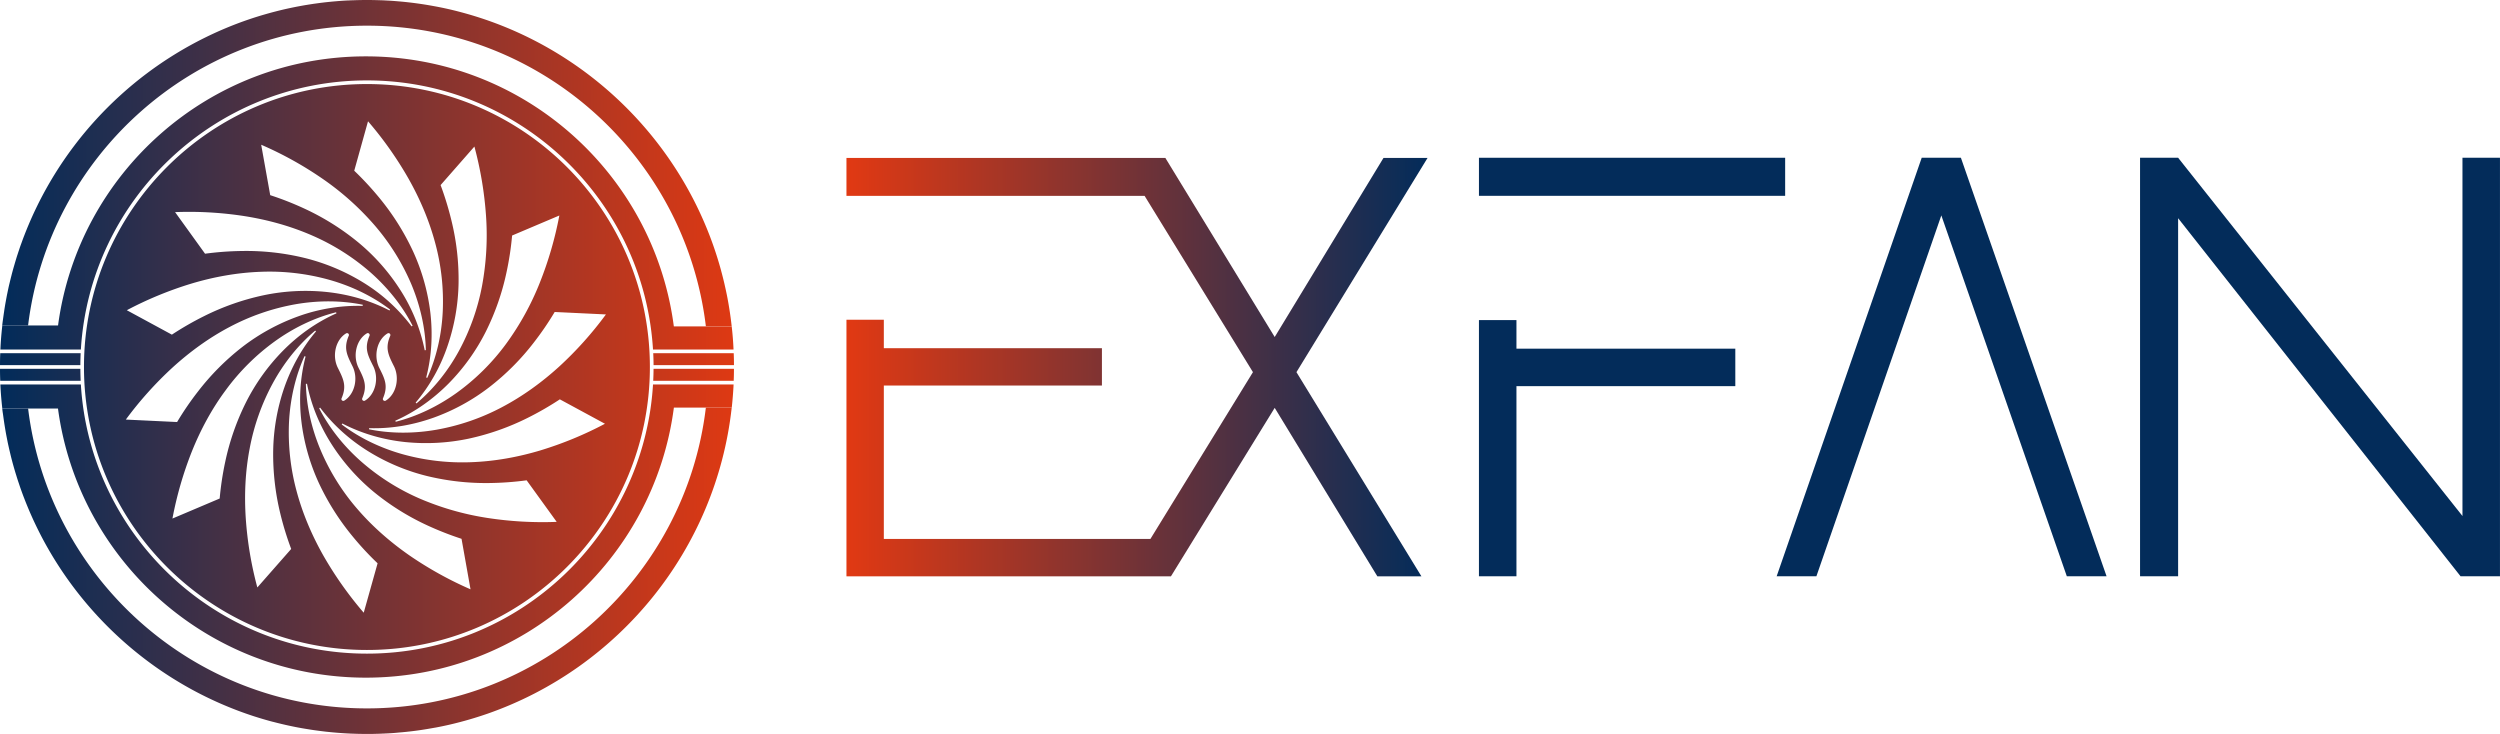
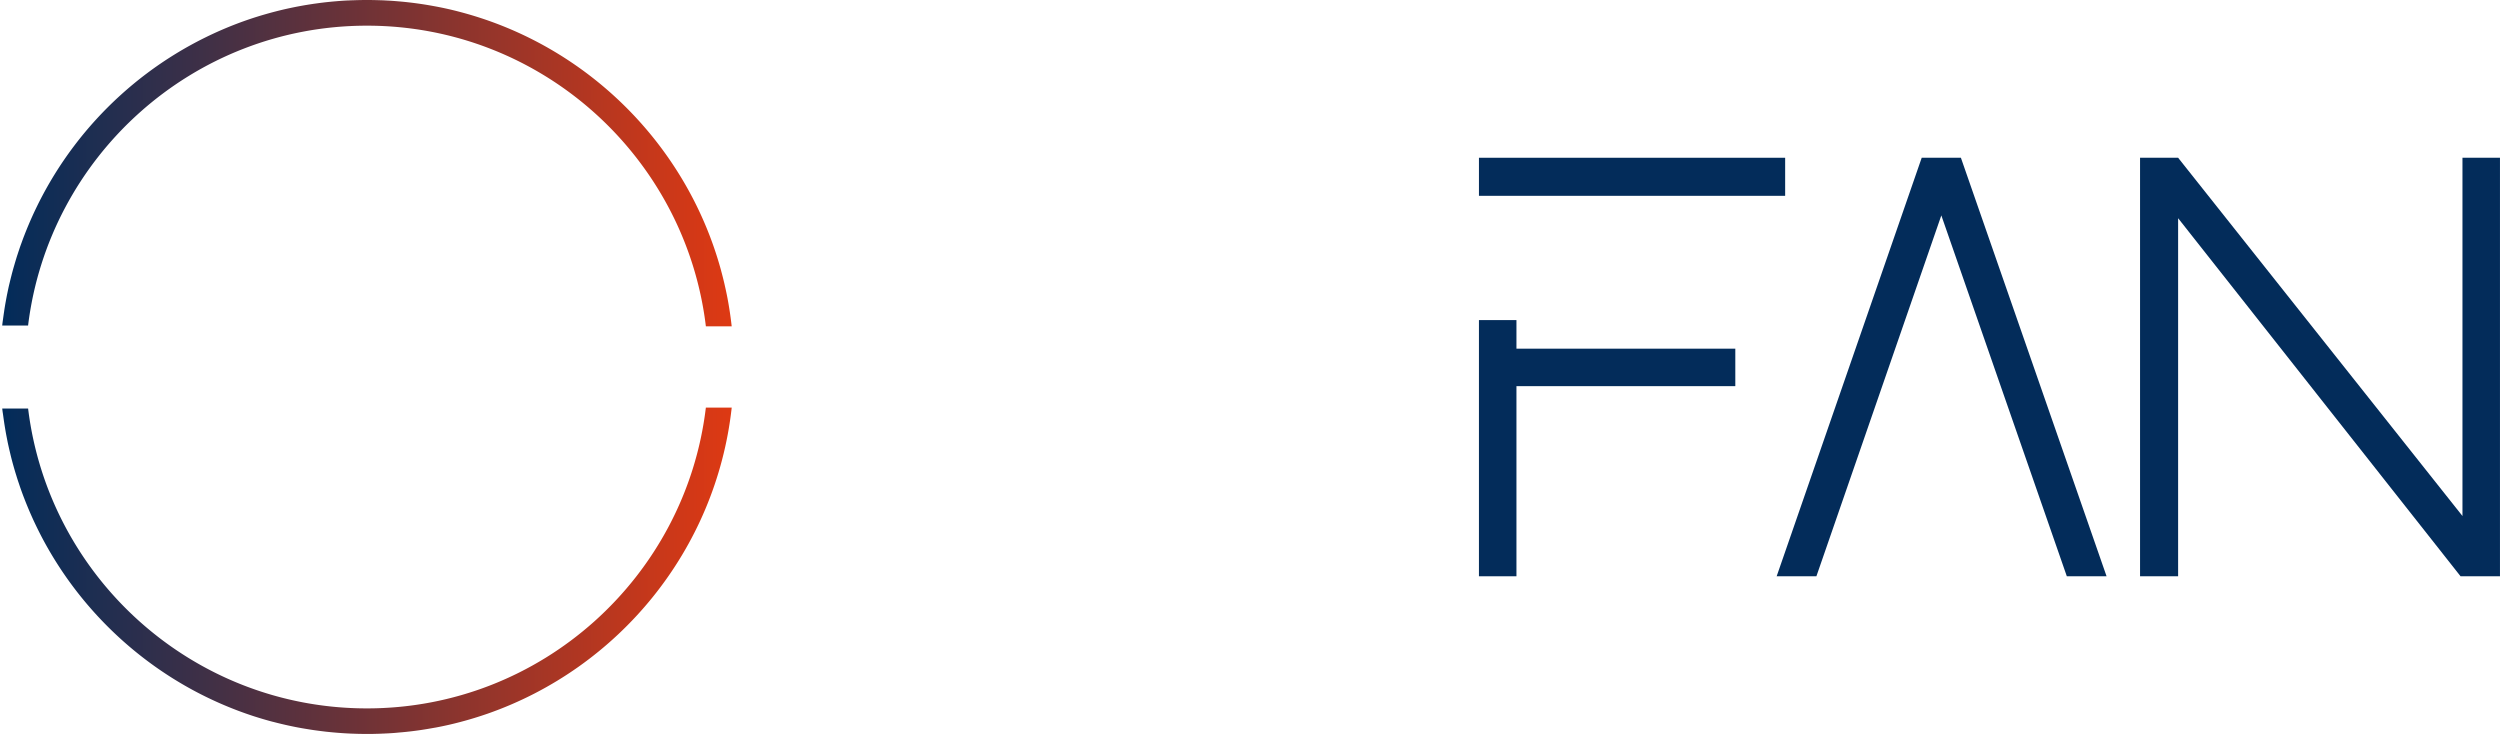
<svg xmlns="http://www.w3.org/2000/svg" xmlns:xlink="http://www.w3.org/1999/xlink" id="Layer_1" data-name="Layer 1" viewBox="0 0 3420.13 1004.24">
  <defs>
    <style>.cls-1{fill:url(#linear-gradient);}.cls-2{fill:url(#linear-gradient-2);}.cls-3{fill:#032c5a;}.cls-4{fill:url(#linear-gradient-3);}</style>
    <linearGradient id="linear-gradient" x1="10356.74" y1="26042.92" x2="11354.71" y2="26042.92" gradientTransform="translate(11357.77 26545.04) rotate(180)" gradientUnits="userSpaceOnUse">
      <stop offset="0" stop-color="#de3913" />
      <stop offset="1" stop-color="#022c5a" />
    </linearGradient>
    <linearGradient id="linear-gradient-2" x1="10353.68" y1="26042.94" x2="11357.77" y2="26042.94" xlink:href="#linear-gradient" />
    <linearGradient id="linear-gradient-3" x1="1157.99" y1="502.26" x2="1952.94" y2="502.26" gradientUnits="userSpaceOnUse">
      <stop offset="0" stop-color="#e13913" />
      <stop offset="1" stop-color="#032c5a" />
    </linearGradient>
  </defs>
  <title>exFAN - logo</title>
  <path class="cls-1" d="M38.43,445.32v-.05C66.63,214.48,263.75,35.12,502,35.12c238.71,0,436,180,463.68,411.36v0H1001v0Q998.84,427,995.26,408c-1.21-6.33-2.56-12.6-4-18.82.05-.05,0-.05,0-.1q-2.17-9.33-4.66-18.51s0-.1,0-.1C939.72,198.13,803.15,62.36,630.36,16.61c-11.19-3-22.48-5.57-34-7.73-3.86-.7-7.68-1.4-11.54-2.06q-11.28-1.87-22.78-3.26c-5.57-.65-11.13-1.25-16.75-1.7-2-.15-4-.35-6-.51q-4.9-.37-9.79-.6c-.65-.05-1.35-.1-2-.1C525.3.5,523,.4,520.68.35S516.27.2,514,.15c-4-.1-8-.15-12-.15s-8.08.05-12.09.15c-2.06.05-4.07.1-6.12.2-2.51.05-5,.15-7.48.3-.35,0-.7,0-1.05,0-3.62.2-7.18.4-10.79.7-1.71.11-3.41.26-5.12.41-2.41.2-4.81.4-7.17.65-3.56.35-7.08.7-10.59,1.15-3,.35-5.92.75-8.88,1.16l-3.36.45c-3.26.5-6.52,1-9.78,1.55a3,3,0,0,0-.71.1c-3.71.61-7.47,1.31-11.18,2s-7.63,1.51-11.39,2.31-7.58,1.65-11.34,2.56-7.43,1.85-11.14,2.81c-.1,0-.15,0-.2.05-3.66,1-7.33,2-11,3.06-12.79,3.66-25.39,7.87-37.78,12.54A504.82,504.82,0,0,0,51.58,280.26c-1.66,3.41-3.31,6.82-4.92,10.23q-7.15,15.43-13.35,31.41c-1.4,3.56-2.71,7.13-4,10.74-1.15,3.06-2.21,6.12-3.21,9.23-.7,2-1.36,4-2,6-.75,2.16-1.4,4.32-2.05,6.47C21,357.77,20,361.19,19,364.65c-1.15,3.91-2.2,7.87-3.26,11.89v.1c-1.05,4-2,8-3,12.09s-1.8,8.08-2.66,12.19-1.6,8.18-2.35,12.29-1.36,8-2,12.1a3.86,3.86,0,0,1-.1.75c-.6,4-1.15,8-1.71,12.09-.35,2.36-.65,4.77-.9,7.12v.05ZM4,566c.56,4.06,1.11,8.12,1.71,12.14a3.38,3.38,0,0,1,.1.7c.65,4.06,1.3,8.08,2,12.09s1.55,8.23,2.35,12.34,1.76,8.13,2.66,12.2c.66,2.81,1.36,5.62,2,8.38,1.36,5.51,2.86,11,4.42,16.5.8,2.71,1.6,5.47,2.45,8.18a13,13,0,0,0,.41,1.3c1.1,3.67,2.25,7.33,3.51,10.94.9,2.71,1.8,5.42,2.76,8.13.4,1.15.8,2.26,1.2,3.36,1.21,3.36,2.46,6.72,3.76,10,1.36,3.56,2.76,7.07,4.22,10.58s2.91,7,4.46,10.49,3.06,6.92,4.67,10.33,3.26,6.88,4.92,10.24c2,4,4,8,6.12,12,60.66,114.74,164.46,203.34,289.69,244,8.63,2.76,17.41,5.37,26.24,7.68.05,0,.1,0,.2,0,3.71,1,7.42,1.91,11.19,2.81s7.52,1.76,11.29,2.56,7.57,1.6,11.39,2.31,7.67,1.4,11.53,2c3.37.56,6.78,1.11,10.19,1.61l3.31.45c3,.4,5.92.8,8.88,1.15,3.51.46,7,.81,10.59,1.16,2.36.25,4.76.45,7.17.65,1.71.15,3.41.3,5.12.4,3.61.3,7.17.5,10.79.7.35,0,.7.05,1.05.05,2.51.15,5,.26,7.48.31,2.05.1,4.06.15,6.12.2,4,.1,8,.15,12.09.15s8,0,12-.15c2.26-.05,4.46-.1,6.67-.2s4.62-.16,6.88-.31c.65,0,1.35-.05,2-.1q4.89-.22,9.79-.6c2-.15,4-.35,6-.55s4.16-.3,6.22-.55c2.56-.2,5.12-.5,7.67-.8,1-.05,1.91-.2,2.86-.31q11.52-1.35,22.78-3.26c3.86-.65,7.68-1.35,11.54-2,11.49-2.16,22.78-4.72,34-7.73,12.34-3.26,24.53-7,36.47-11.14h0c179.32-62.56,312.62-224,334.1-418.78H965.65C938.11,789.15,740.68,969.12,502,969.12c-238.27,0-435.49-179.37-463.54-410.21H3.06C3.31,561.27,3.61,563.68,4,566Z" />
-   <path class="cls-2" d="M502,889.19c213.43,0,387.07-173.64,387.07-387.12S715.45,115,502,115,114.89,288.64,114.89,502.07,288.59,889.19,502,889.19ZM172.14,574a498.79,498.79,0,0,1,63.77-71.09c23.83-21.72,50-40.74,78.37-55.69a306.69,306.69,0,0,1,89.55-30.91c30.91-5.41,62.52-5.51,92.47.61l-.15,1.55a241.13,241.13,0,0,0-88,14.25,282,282,0,0,0-76.52,41.84,340,340,0,0,0-60.75,61,409.73,409.73,0,0,0-28.6,41.8Zm338.46-73.1c8.23,16.56,3,38.59-11.29,47.17a2.65,2.65,0,0,1-3.06-.31,2.45,2.45,0,0,1-.65-2.91c7.22-17,2.6-26.24-5.07-41.64-8.33-16.55-3-38.58,11.29-47.11a2.42,2.42,0,0,1,3,.25,2.56,2.56,0,0,1,.7,3C498.2,476.23,502.87,485.51,510.6,500.91Zm-48.42,2.31c-8.28-16.55-3-38.58,11.29-47.11a2.5,2.5,0,0,1,3,.25,2.54,2.54,0,0,1,.65,3c-7.27,16.91-2.56,26.19,5.07,41.59,8.33,16.56,3,38.59-11.24,47.17a2.56,2.56,0,0,1-3-.31,2.4,2.4,0,0,1-.65-2.91C474.57,527.91,469.86,518.62,462.18,503.22ZM300.53,682l-64.62,27.4a501,501,0,0,1,26.54-91.72c12-29.9,27.39-58.45,46.51-84.13a303.68,303.68,0,0,1,67.23-66.73c25.48-18.32,53.93-32.11,83.63-39.64l.46,1.51c-27.75,12.29-52.38,30.1-73.11,51.07a280.9,280.9,0,0,0-50.77,70.89,338.58,338.58,0,0,0-28.3,81.28A411.3,411.3,0,0,0,300.53,682Zm51.52,121.67a492.07,492.07,0,0,1-15.8-94.12c-2.16-32.16-.75-64.57,5.32-96a304.73,304.73,0,0,1,31.66-89.31c15-27.54,34.62-52.33,58-71.94l1.1,1.1c-19.62,23.13-34.07,49.82-43.7,77.72A279.8,279.8,0,0,0,373.73,617a342.42,342.42,0,0,0,9.73,85.54A419.1,419.1,0,0,0,398.36,751ZM497.6,838.22a501,501,0,0,1-55.14-78c-15.85-28-28.59-57.85-36.82-88.75a306.9,306.9,0,0,1-10.24-94.22c1.66-31.31,8.58-62.17,21.18-90l1.5.5c-7.73,29.4-9.18,59.7-5.72,89a282,282,0,0,0,23.78,83.89,340.15,340.15,0,0,0,46,72.85,408.19,408.19,0,0,0,34.42,37.13Zm62.62-78.32c-26.39-18.36-50.88-39.74-71.7-64a303.18,303.18,0,0,1-50-80.42c-12.19-29-19.32-59.71-20.07-90.31L420,525c5.82,29.8,17.71,57.74,33.56,82.63A281.19,281.19,0,0,0,511.3,672.9a340.5,340.5,0,0,0,73,45.71,432.15,432.15,0,0,0,47.11,18.51l12.29,69.09A502.12,502.12,0,0,1,560.22,759.9Zm106-51.43a380.77,380.77,0,0,1-92.37-26.54,306,306,0,0,1-80-50.77c-23.53-20.77-43.3-45.46-57.2-72.65l1.31-.85c18.21,24.33,41,44.35,66.12,59.9a279.93,279.93,0,0,0,80.33,33.72,340.66,340.66,0,0,0,85.59,9.53,422.54,422.54,0,0,0,50.48-3.71l41.09,56.84A495.91,495.91,0,0,1,666.18,708.47Zm73.15-92.31c-30.86,9.23-62.76,15-94.77,16.15a305,305,0,0,1-94.13-11c-30.1-8.53-58.65-22.13-83-40.64l.85-1.31c26.89,14,56.14,22.18,85.5,25.34a282.24,282.24,0,0,0,87-4.52A341.29,341.29,0,0,0,722,571.61a424.88,424.88,0,0,0,43.9-25.29l61.71,33.41A497.9,497.9,0,0,1,739.33,616.16Zm89.56-186a493.41,493.41,0,0,1-63.67,71.1c-23.83,21.72-50.12,40.79-78.37,55.69a304.63,304.63,0,0,1-89.61,30.9c-30.85,5.42-62.46,5.52-92.46-.55l.2-1.56c30.3,1,60.2-4.41,88-14.29a280.44,280.44,0,0,0,76.46-41.85,336.14,336.14,0,0,0,60.81-61,412.64,412.64,0,0,0,28.55-41.79Zm-290,70.79c8.28,16.56,3,38.59-11.28,47.17a2.57,2.57,0,0,1-3-.31,2.63,2.63,0,0,1-.71-2.91c7.28-17,2.66-26.24-5.06-41.64-8.23-16.55-3-38.58,11.28-47.11a2.58,2.58,0,0,1,3.06.25,2.69,2.69,0,0,1,.66,3C526.6,476.23,531.17,485.51,538.89,500.91ZM700.6,322.2l64.62-27.39a498.39,498.39,0,0,1-26.64,91.71,377.77,377.77,0,0,1-46.41,84.14,305.42,305.42,0,0,1-67.33,66.73C599.35,555.65,571,569.45,541.35,577l-.55-1.45c27.8-12.34,52.33-30.1,73.1-51.08a281.36,281.36,0,0,0,50.77-70.89A339.12,339.12,0,0,0,693,372.22,412,412,0,0,0,700.6,322.2ZM649,200.49a495.83,495.83,0,0,1,15.86,94.17,379.76,379.76,0,0,1-5.32,96,305.18,305.18,0,0,1-31.66,89.3c-15,27.55-34.72,52.28-58.15,71.95l-1.1-1.1A239.49,239.49,0,0,0,612.35,473a280.28,280.28,0,0,0,15-85.9,337.78,337.78,0,0,0-9.79-85.54,426.24,426.24,0,0,0-14.8-48.36ZM503.47,165.92a497.35,497.35,0,0,1,55.14,78c15.86,28,28.6,57.85,36.83,88.76a305.15,305.15,0,0,1,10.23,94.22c-1.6,31.36-8.53,62.16-21.17,90.06l-1.45-.55c7.67-29.4,9.08-59.71,5.66-89a281.94,281.94,0,0,0-23.78-83.88,341.29,341.29,0,0,0-45.9-72.8,423.59,423.59,0,0,0-34.42-37.18Zm-62.66,78.32a377.37,377.37,0,0,1,71.69,64,308.14,308.14,0,0,1,50.18,80.48c12.09,28.9,19.21,59.7,19.91,90.26l-1.55.2a239.81,239.81,0,0,0-33.47-82.63,279.59,279.59,0,0,0-57.84-65.28,340.68,340.68,0,0,0-72.9-45.7A418.44,418.44,0,0,0,369.67,267l-12.35-69A491.85,491.85,0,0,1,440.81,244.24Zm-106,51.47c31.86,5.07,63.06,13.7,92.41,26.54a306.23,306.23,0,0,1,80,50.73c23.48,20.82,43.24,45.45,57.24,72.7l-1.4.8a240.19,240.19,0,0,0-66-59.91,281.82,281.82,0,0,0-80.47-33.71,336.85,336.85,0,0,0-85.55-9.48,415.39,415.39,0,0,0-50.52,3.71l-41-56.9A496.23,496.23,0,0,1,334.85,295.71ZM261.75,388c30.8-9.23,62.76-15,94.72-16.16a303.46,303.46,0,0,1,94.12,11c30.26,8.53,58.75,22.18,83.09,40.64l-.81,1.3c-26.94-14-56.24-22.12-85.54-25.28a279.58,279.58,0,0,0-87.1,4.51A340.82,340.82,0,0,0,279,432.58a423.73,423.73,0,0,0-43.85,25.24L173.49,424.4A498.82,498.82,0,0,1,261.75,388ZM502,889.19c213.43,0,387.07-173.64,387.07-387.12S715.45,115,502,115,114.89,288.64,114.89,502.07,288.59,889.19,502,889.19ZM172.14,574a498.79,498.79,0,0,1,63.77-71.09c23.83-21.72,50-40.74,78.37-55.69a306.69,306.69,0,0,1,89.55-30.91c30.91-5.41,62.52-5.51,92.47.61l-.15,1.55a241.13,241.13,0,0,0-88,14.25,282,282,0,0,0-76.52,41.84,340,340,0,0,0-60.75,61,409.73,409.73,0,0,0-28.6,41.8Zm338.46-73.1c8.23,16.56,3,38.59-11.29,47.17a2.65,2.65,0,0,1-3.06-.31,2.45,2.45,0,0,1-.65-2.91c7.22-17,2.6-26.24-5.07-41.64-8.33-16.55-3-38.58,11.29-47.11a2.42,2.42,0,0,1,3,.25,2.56,2.56,0,0,1,.7,3C498.2,476.23,502.87,485.51,510.6,500.91Zm-48.42,2.31c-8.28-16.55-3-38.58,11.29-47.11a2.5,2.5,0,0,1,3,.25,2.54,2.54,0,0,1,.65,3c-7.27,16.91-2.56,26.19,5.07,41.59,8.33,16.56,3,38.59-11.24,47.17a2.56,2.56,0,0,1-3-.31,2.4,2.4,0,0,1-.65-2.91C474.57,527.91,469.86,518.62,462.18,503.22ZM300.53,682l-64.62,27.4a501,501,0,0,1,26.54-91.72c12-29.9,27.39-58.45,46.51-84.13a303.68,303.68,0,0,1,67.23-66.73c25.48-18.32,53.93-32.11,83.63-39.64l.46,1.51c-27.75,12.29-52.38,30.1-73.11,51.07a280.9,280.9,0,0,0-50.77,70.89,338.58,338.58,0,0,0-28.3,81.28A411.3,411.3,0,0,0,300.53,682Zm51.52,121.67a492.07,492.07,0,0,1-15.8-94.12c-2.16-32.16-.75-64.57,5.32-96a304.73,304.73,0,0,1,31.66-89.31c15-27.54,34.62-52.33,58-71.94l1.1,1.1c-19.62,23.13-34.07,49.82-43.7,77.72A279.8,279.8,0,0,0,373.73,617a342.42,342.42,0,0,0,9.73,85.54A419.1,419.1,0,0,0,398.36,751ZM497.6,838.22a501,501,0,0,1-55.14-78c-15.85-28-28.59-57.85-36.82-88.75a306.9,306.9,0,0,1-10.24-94.22c1.66-31.31,8.58-62.17,21.18-90l1.5.5c-7.73,29.4-9.18,59.7-5.72,89a282,282,0,0,0,23.78,83.89,340.15,340.15,0,0,0,46,72.85,408.19,408.19,0,0,0,34.42,37.13Zm62.62-78.32c-26.39-18.36-50.88-39.74-71.7-64a303.18,303.18,0,0,1-50-80.42c-12.19-29-19.32-59.71-20.07-90.31L420,525c5.82,29.8,17.71,57.74,33.56,82.63A281.19,281.19,0,0,0,511.3,672.9a340.5,340.5,0,0,0,73,45.71,432.15,432.15,0,0,0,47.11,18.51l12.29,69.09A502.12,502.12,0,0,1,560.22,759.9Zm106-51.43a380.77,380.77,0,0,1-92.37-26.54,306,306,0,0,1-80-50.77c-23.53-20.77-43.3-45.46-57.2-72.65l1.31-.85c18.21,24.33,41,44.35,66.12,59.9a279.93,279.93,0,0,0,80.33,33.72,340.66,340.66,0,0,0,85.59,9.53,422.54,422.54,0,0,0,50.48-3.71l41.09,56.84A495.91,495.91,0,0,1,666.18,708.47Zm73.15-92.31c-30.86,9.23-62.76,15-94.77,16.15a305,305,0,0,1-94.13-11c-30.1-8.53-58.65-22.13-83-40.64l.85-1.31c26.89,14,56.14,22.18,85.5,25.34a282.24,282.24,0,0,0,87-4.52A341.29,341.29,0,0,0,722,571.61a424.88,424.88,0,0,0,43.9-25.29l61.71,33.41A497.9,497.9,0,0,1,739.33,616.16Zm89.56-186a493.41,493.41,0,0,1-63.67,71.1c-23.83,21.72-50.12,40.79-78.37,55.69a304.63,304.63,0,0,1-89.61,30.9c-30.85,5.42-62.46,5.52-92.46-.55l.2-1.56c30.3,1,60.2-4.41,88-14.29a280.44,280.44,0,0,0,76.46-41.85,336.14,336.14,0,0,0,60.81-61,412.64,412.64,0,0,0,28.55-41.79Zm-290,70.79c8.28,16.56,3,38.59-11.28,47.17a2.57,2.57,0,0,1-3-.31,2.63,2.63,0,0,1-.71-2.91c7.28-17,2.66-26.24-5.06-41.64-8.23-16.55-3-38.58,11.28-47.11a2.58,2.58,0,0,1,3.06.25,2.69,2.69,0,0,1,.66,3C526.6,476.23,531.17,485.51,538.89,500.91ZM700.6,322.2l64.62-27.39a498.39,498.39,0,0,1-26.64,91.71,377.77,377.77,0,0,1-46.41,84.14,305.42,305.42,0,0,1-67.33,66.73C599.35,555.65,571,569.45,541.35,577l-.55-1.45c27.8-12.34,52.33-30.1,73.1-51.08a281.36,281.36,0,0,0,50.77-70.89A339.12,339.12,0,0,0,693,372.22,412,412,0,0,0,700.6,322.2ZM649,200.49a495.83,495.83,0,0,1,15.86,94.17,379.76,379.76,0,0,1-5.32,96,305.18,305.18,0,0,1-31.66,89.3c-15,27.55-34.72,52.28-58.15,71.95l-1.1-1.1A239.49,239.49,0,0,0,612.35,473a280.28,280.28,0,0,0,15-85.9,337.78,337.78,0,0,0-9.79-85.54,426.24,426.24,0,0,0-14.8-48.36ZM503.47,165.92a497.35,497.35,0,0,1,55.14,78c15.86,28,28.6,57.85,36.83,88.76a305.15,305.15,0,0,1,10.23,94.22c-1.6,31.36-8.53,62.16-21.17,90.06l-1.45-.55c7.67-29.4,9.08-59.71,5.66-89a281.94,281.94,0,0,0-23.78-83.88,341.29,341.29,0,0,0-45.9-72.8,423.59,423.59,0,0,0-34.42-37.18Zm-62.66,78.32a377.37,377.37,0,0,1,71.69,64,308.14,308.14,0,0,1,50.18,80.48c12.09,28.9,19.21,59.7,19.91,90.26l-1.55.2a239.81,239.81,0,0,0-33.47-82.63,279.59,279.59,0,0,0-57.84-65.28,340.68,340.68,0,0,0-72.9-45.7A418.44,418.44,0,0,0,369.67,267l-12.35-69A491.85,491.85,0,0,1,440.81,244.24Zm-106,51.47c31.86,5.07,63.06,13.7,92.41,26.54a306.23,306.23,0,0,1,80,50.73c23.48,20.82,43.24,45.45,57.24,72.7l-1.4.8a240.19,240.19,0,0,0-66-59.91,281.82,281.82,0,0,0-80.47-33.71,336.85,336.85,0,0,0-85.55-9.48,415.39,415.39,0,0,0-50.52,3.71l-41-56.9A496.23,496.23,0,0,1,334.85,295.71ZM261.75,388c30.8-9.23,62.76-15,94.72-16.16a303.46,303.46,0,0,1,94.12,11c30.26,8.53,58.75,22.18,83.09,40.64l-.81,1.3c-26.94-14-56.24-22.12-85.54-25.28a279.58,279.58,0,0,0-87.1,4.51A340.82,340.82,0,0,0,279,432.58a423.73,423.73,0,0,0-43.85,25.24L173.49,424.4A498.82,498.82,0,0,1,261.75,388ZM109.93,499.56c0-5.47.2-10.94.4-16.36H.35C.1,488.62,0,494.09,0,499.56ZM502,889.19c213.43,0,387.07-173.64,387.07-387.12S715.45,115,502,115,114.89,288.64,114.89,502.07,288.59,889.19,502,889.19ZM172.14,574a498.79,498.79,0,0,1,63.77-71.09c23.83-21.72,50-40.74,78.37-55.69a306.69,306.69,0,0,1,89.55-30.91c30.91-5.41,62.52-5.51,92.47.61l-.15,1.55a241.13,241.13,0,0,0-88,14.25,282,282,0,0,0-76.52,41.84,340,340,0,0,0-60.75,61,409.73,409.73,0,0,0-28.6,41.8Zm338.46-73.1c8.23,16.56,3,38.59-11.29,47.17a2.65,2.65,0,0,1-3.06-.31,2.45,2.45,0,0,1-.65-2.91c7.22-17,2.6-26.24-5.07-41.64-8.33-16.55-3-38.58,11.29-47.11a2.42,2.42,0,0,1,3,.25,2.56,2.56,0,0,1,.7,3C498.2,476.23,502.87,485.51,510.6,500.91Zm-48.42,2.31c-8.28-16.55-3-38.58,11.29-47.11a2.5,2.5,0,0,1,3,.25,2.54,2.54,0,0,1,.65,3c-7.27,16.91-2.56,26.19,5.07,41.59,8.33,16.56,3,38.59-11.24,47.17a2.56,2.56,0,0,1-3-.31,2.4,2.4,0,0,1-.65-2.91C474.57,527.91,469.86,518.62,462.18,503.22ZM300.53,682l-64.62,27.4a501,501,0,0,1,26.54-91.72c12-29.9,27.39-58.45,46.51-84.13a303.68,303.68,0,0,1,67.23-66.73c25.48-18.32,53.93-32.11,83.63-39.64l.46,1.51c-27.75,12.29-52.38,30.1-73.11,51.07a280.9,280.9,0,0,0-50.77,70.89,338.58,338.58,0,0,0-28.3,81.28A411.3,411.3,0,0,0,300.53,682Zm51.52,121.67a492.07,492.07,0,0,1-15.8-94.12c-2.16-32.16-.75-64.57,5.32-96a304.73,304.73,0,0,1,31.66-89.31c15-27.54,34.62-52.33,58-71.94l1.1,1.1c-19.62,23.13-34.07,49.82-43.7,77.72A279.8,279.8,0,0,0,373.73,617a342.42,342.42,0,0,0,9.73,85.54A419.1,419.1,0,0,0,398.36,751ZM497.6,838.22a501,501,0,0,1-55.14-78c-15.85-28-28.59-57.85-36.82-88.75a306.9,306.9,0,0,1-10.24-94.22c1.66-31.31,8.58-62.17,21.18-90l1.5.5c-7.73,29.4-9.18,59.7-5.72,89a282,282,0,0,0,23.78,83.89,340.15,340.15,0,0,0,46,72.85,408.19,408.19,0,0,0,34.42,37.13Zm62.62-78.32c-26.39-18.36-50.88-39.74-71.7-64a303.18,303.18,0,0,1-50-80.42c-12.19-29-19.32-59.71-20.07-90.31L420,525c5.82,29.8,17.71,57.74,33.56,82.63A281.19,281.19,0,0,0,511.3,672.9a340.5,340.5,0,0,0,73,45.71,432.15,432.15,0,0,0,47.11,18.51l12.29,69.09A502.12,502.12,0,0,1,560.22,759.9Zm106-51.43a380.77,380.77,0,0,1-92.37-26.54,306,306,0,0,1-80-50.77c-23.53-20.77-43.3-45.46-57.2-72.65l1.31-.85c18.21,24.33,41,44.35,66.12,59.9a279.93,279.93,0,0,0,80.33,33.72,340.66,340.66,0,0,0,85.59,9.53,422.54,422.54,0,0,0,50.48-3.71l41.09,56.84A495.91,495.91,0,0,1,666.18,708.47Zm73.15-92.31c-30.86,9.23-62.76,15-94.77,16.15a305,305,0,0,1-94.13-11c-30.1-8.53-58.65-22.13-83-40.64l.85-1.31c26.89,14,56.14,22.18,85.5,25.34a282.24,282.24,0,0,0,87-4.52A341.29,341.29,0,0,0,722,571.61a424.88,424.88,0,0,0,43.9-25.29l61.71,33.41A497.9,497.9,0,0,1,739.33,616.16Zm89.56-186a493.41,493.41,0,0,1-63.67,71.1c-23.83,21.72-50.12,40.79-78.37,55.69a304.63,304.63,0,0,1-89.61,30.9c-30.85,5.42-62.46,5.52-92.46-.55l.2-1.56c30.3,1,60.2-4.41,88-14.29a280.44,280.44,0,0,0,76.46-41.85,336.14,336.14,0,0,0,60.81-61,412.64,412.64,0,0,0,28.55-41.79Zm-290,70.79c8.28,16.56,3,38.59-11.28,47.17a2.57,2.57,0,0,1-3-.31,2.63,2.63,0,0,1-.71-2.91c7.28-17,2.66-26.24-5.06-41.64-8.23-16.55-3-38.58,11.28-47.11a2.58,2.58,0,0,1,3.06.25,2.69,2.69,0,0,1,.66,3C526.6,476.23,531.17,485.51,538.89,500.91ZM700.6,322.2l64.62-27.39a498.39,498.39,0,0,1-26.64,91.71,377.77,377.77,0,0,1-46.41,84.14,305.42,305.42,0,0,1-67.33,66.73C599.35,555.65,571,569.45,541.35,577l-.55-1.45c27.8-12.34,52.33-30.1,73.1-51.08a281.36,281.36,0,0,0,50.77-70.89A339.12,339.12,0,0,0,693,372.22,412,412,0,0,0,700.6,322.2ZM649,200.49a495.83,495.83,0,0,1,15.86,94.17,379.76,379.76,0,0,1-5.32,96,305.18,305.18,0,0,1-31.66,89.3c-15,27.55-34.72,52.28-58.15,71.95l-1.1-1.1A239.49,239.49,0,0,0,612.35,473a280.28,280.28,0,0,0,15-85.9,337.78,337.78,0,0,0-9.79-85.54,426.24,426.24,0,0,0-14.8-48.36ZM503.47,165.92a497.35,497.35,0,0,1,55.14,78c15.86,28,28.6,57.85,36.83,88.76a305.15,305.15,0,0,1,10.23,94.22c-1.6,31.36-8.53,62.16-21.17,90.06l-1.45-.55c7.67-29.4,9.08-59.71,5.66-89a281.94,281.94,0,0,0-23.78-83.88,341.29,341.29,0,0,0-45.9-72.8,423.59,423.59,0,0,0-34.42-37.18Zm-62.66,78.32a377.37,377.37,0,0,1,71.69,64,308.14,308.14,0,0,1,50.18,80.48c12.09,28.9,19.21,59.7,19.91,90.26l-1.55.2a239.81,239.81,0,0,0-33.47-82.63,279.59,279.59,0,0,0-57.84-65.28,340.68,340.68,0,0,0-72.9-45.7A418.44,418.44,0,0,0,369.67,267l-12.35-69A491.85,491.85,0,0,1,440.81,244.24Zm-106,51.47c31.86,5.07,63.06,13.7,92.41,26.54a306.23,306.23,0,0,1,80,50.73c23.48,20.82,43.24,45.45,57.24,72.7l-1.4.8a240.19,240.19,0,0,0-66-59.91,281.82,281.82,0,0,0-80.47-33.71,336.85,336.85,0,0,0-85.55-9.48,415.39,415.39,0,0,0-50.52,3.71l-41-56.9A496.23,496.23,0,0,1,334.85,295.71ZM261.75,388c30.8-9.23,62.76-15,94.72-16.16a303.46,303.46,0,0,1,94.12,11c30.26,8.53,58.75,22.18,83.09,40.64l-.81,1.3c-26.94-14-56.24-22.12-85.54-25.28a279.58,279.58,0,0,0-87.1,4.51A340.82,340.82,0,0,0,279,432.58a423.73,423.73,0,0,0-43.85,25.24L173.49,424.4A498.82,498.82,0,0,1,261.75,388ZM3.16,558.86H79.32c27.75,207.86,205.81,368.21,421.24,368.21,215.84,0,394.2-161,421.34-369.41h79.18c1.15-10.49,2-21,2.5-31.71H893.36C881,731.1,710.18,894.21,502,894.21S123,731.1,110.63,526H.5C1,537,1.91,548,3.16,558.86Zm1000.57-37.93c.26-5.42.36-10.88.36-16.35h-110c0,5.47-.2,10.93-.45,16.35ZM894.11,499.56h110c0-5.47-.1-10.94-.36-16.36H893.66C893.91,488.62,894.11,494.09,894.11,499.56ZM502,889.19c213.43,0,387.07-173.64,387.07-387.12S715.45,115,502,115,114.89,288.64,114.89,502.07,288.59,889.19,502,889.19ZM172.14,574a498.79,498.79,0,0,1,63.77-71.09c23.83-21.72,50-40.74,78.37-55.69a306.69,306.69,0,0,1,89.55-30.91c30.91-5.41,62.52-5.51,92.47.61l-.15,1.55a241.13,241.13,0,0,0-88,14.25,282,282,0,0,0-76.52,41.84,340,340,0,0,0-60.75,61,409.73,409.73,0,0,0-28.6,41.8Zm338.46-73.1c8.23,16.56,3,38.59-11.29,47.17a2.65,2.65,0,0,1-3.06-.31,2.45,2.45,0,0,1-.65-2.91c7.22-17,2.6-26.24-5.07-41.64-8.33-16.55-3-38.58,11.29-47.11a2.42,2.42,0,0,1,3,.25,2.56,2.56,0,0,1,.7,3C498.2,476.23,502.87,485.51,510.6,500.91Zm-48.42,2.31c-8.28-16.55-3-38.58,11.29-47.11a2.5,2.5,0,0,1,3,.25,2.54,2.54,0,0,1,.65,3c-7.27,16.91-2.56,26.19,5.07,41.59,8.33,16.56,3,38.59-11.24,47.17a2.56,2.56,0,0,1-3-.31,2.4,2.4,0,0,1-.65-2.91C474.57,527.91,469.86,518.62,462.18,503.22ZM300.53,682l-64.62,27.4a501,501,0,0,1,26.54-91.72c12-29.9,27.39-58.45,46.51-84.13a303.68,303.68,0,0,1,67.23-66.73c25.48-18.32,53.93-32.11,83.63-39.64l.46,1.51c-27.75,12.29-52.38,30.1-73.11,51.07a280.9,280.9,0,0,0-50.77,70.89,338.58,338.58,0,0,0-28.3,81.28A411.3,411.3,0,0,0,300.53,682Zm51.52,121.67a492.07,492.07,0,0,1-15.8-94.12c-2.16-32.16-.75-64.57,5.32-96a304.73,304.73,0,0,1,31.66-89.31c15-27.54,34.62-52.33,58-71.94l1.1,1.1c-19.62,23.13-34.07,49.82-43.7,77.72A279.8,279.8,0,0,0,373.73,617a342.42,342.42,0,0,0,9.73,85.54A419.1,419.1,0,0,0,398.36,751ZM497.6,838.22a501,501,0,0,1-55.14-78c-15.85-28-28.59-57.85-36.82-88.75a306.9,306.9,0,0,1-10.24-94.22c1.66-31.31,8.58-62.17,21.18-90l1.5.5c-7.73,29.4-9.18,59.7-5.72,89a282,282,0,0,0,23.78,83.89,340.15,340.15,0,0,0,46,72.85,408.19,408.19,0,0,0,34.42,37.13Zm62.62-78.32c-26.39-18.36-50.88-39.74-71.7-64a303.18,303.18,0,0,1-50-80.42c-12.19-29-19.32-59.71-20.07-90.31L420,525c5.82,29.8,17.71,57.74,33.56,82.63A281.19,281.19,0,0,0,511.3,672.9a340.5,340.5,0,0,0,73,45.71,432.15,432.15,0,0,0,47.11,18.51l12.29,69.09A502.12,502.12,0,0,1,560.22,759.9Zm106-51.43a380.77,380.77,0,0,1-92.37-26.54,306,306,0,0,1-80-50.77c-23.53-20.77-43.3-45.46-57.2-72.65l1.31-.85c18.21,24.33,41,44.35,66.12,59.9a279.93,279.93,0,0,0,80.33,33.72,340.66,340.66,0,0,0,85.59,9.53,422.54,422.54,0,0,0,50.48-3.71l41.09,56.84A495.91,495.91,0,0,1,666.18,708.47Zm73.15-92.31c-30.86,9.23-62.76,15-94.77,16.15a305,305,0,0,1-94.13-11c-30.1-8.53-58.65-22.13-83-40.64l.85-1.31c26.89,14,56.14,22.18,85.5,25.34a282.24,282.24,0,0,0,87-4.52A341.29,341.29,0,0,0,722,571.61a424.88,424.88,0,0,0,43.9-25.29l61.71,33.41A497.9,497.9,0,0,1,739.33,616.16Zm89.56-186a493.41,493.41,0,0,1-63.67,71.1c-23.83,21.72-50.12,40.79-78.37,55.69a304.63,304.63,0,0,1-89.61,30.9c-30.85,5.42-62.46,5.52-92.46-.55l.2-1.56c30.3,1,60.2-4.41,88-14.29a280.44,280.44,0,0,0,76.46-41.85,336.14,336.14,0,0,0,60.81-61,412.64,412.64,0,0,0,28.55-41.79Zm-290,70.79c8.28,16.56,3,38.59-11.28,47.17a2.57,2.57,0,0,1-3-.31,2.63,2.63,0,0,1-.71-2.91c7.28-17,2.66-26.24-5.06-41.64-8.23-16.55-3-38.58,11.28-47.11a2.58,2.58,0,0,1,3.06.25,2.69,2.69,0,0,1,.66,3C526.6,476.23,531.17,485.51,538.89,500.91ZM700.6,322.2l64.62-27.39a498.39,498.39,0,0,1-26.64,91.71,377.77,377.77,0,0,1-46.41,84.14,305.42,305.42,0,0,1-67.33,66.73C599.35,555.65,571,569.45,541.35,577l-.55-1.45c27.8-12.34,52.33-30.1,73.1-51.08a281.36,281.36,0,0,0,50.77-70.89A339.12,339.12,0,0,0,693,372.22,412,412,0,0,0,700.6,322.2ZM649,200.49a495.83,495.83,0,0,1,15.86,94.17,379.76,379.76,0,0,1-5.32,96,305.18,305.18,0,0,1-31.66,89.3c-15,27.55-34.72,52.28-58.15,71.95l-1.1-1.1A239.49,239.49,0,0,0,612.35,473a280.28,280.28,0,0,0,15-85.9,337.78,337.78,0,0,0-9.79-85.54,426.24,426.24,0,0,0-14.8-48.36ZM503.47,165.92a497.35,497.35,0,0,1,55.14,78c15.86,28,28.6,57.85,36.83,88.76a305.15,305.15,0,0,1,10.23,94.22c-1.6,31.36-8.53,62.16-21.17,90.06l-1.45-.55c7.67-29.4,9.08-59.71,5.66-89a281.94,281.94,0,0,0-23.78-83.88,341.29,341.29,0,0,0-45.9-72.8,423.59,423.59,0,0,0-34.42-37.18Zm-62.66,78.32a377.37,377.37,0,0,1,71.69,64,308.14,308.14,0,0,1,50.18,80.48c12.09,28.9,19.21,59.7,19.91,90.26l-1.55.2a239.81,239.81,0,0,0-33.47-82.63,279.59,279.59,0,0,0-57.84-65.28,340.68,340.68,0,0,0-72.9-45.7A418.44,418.44,0,0,0,369.67,267l-12.35-69A491.85,491.85,0,0,1,440.81,244.24Zm-106,51.47c31.86,5.07,63.06,13.7,92.41,26.54a306.23,306.23,0,0,1,80,50.73c23.48,20.82,43.24,45.45,57.24,72.7l-1.4.8a240.19,240.19,0,0,0-66-59.91,281.82,281.82,0,0,0-80.47-33.71,336.85,336.85,0,0,0-85.55-9.48,415.39,415.39,0,0,0-50.52,3.71l-41-56.9A496.23,496.23,0,0,1,334.85,295.71ZM261.75,388c30.8-9.23,62.76-15,94.72-16.16a303.46,303.46,0,0,1,94.12,11c30.26,8.53,58.75,22.18,83.09,40.64l-.81,1.3c-26.94-14-56.24-22.12-85.54-25.28a279.58,279.58,0,0,0-87.1,4.51A340.82,340.82,0,0,0,279,432.58a423.73,423.73,0,0,0-43.85,25.24L173.49,424.4A498.82,498.82,0,0,1,261.75,388ZM.55,478.19H110.63C123,273.08,293.81,110,502,110s379,163.1,391.34,368.21h110.17q-.67-16-2.5-31.66v0H921.85C894.71,238.06,716.35,77.11,500.56,77.11c-215.43,0-393.49,160.3-421.14,368.16H3.06v.05h.1Q1.28,461.58.55,478.19ZM502,889.19c213.43,0,387.07-173.64,387.07-387.12S715.45,115,502,115,114.89,288.64,114.89,502.07,288.59,889.19,502,889.19ZM172.14,574a498.79,498.79,0,0,1,63.77-71.09c23.83-21.72,50-40.74,78.37-55.69a306.69,306.69,0,0,1,89.55-30.91c30.91-5.41,62.52-5.51,92.47.61l-.15,1.55a241.13,241.13,0,0,0-88,14.25,282,282,0,0,0-76.52,41.84,340,340,0,0,0-60.75,61,409.73,409.73,0,0,0-28.6,41.8Zm338.46-73.1c8.23,16.56,3,38.59-11.29,47.17a2.65,2.65,0,0,1-3.06-.31,2.45,2.45,0,0,1-.65-2.91c7.22-17,2.6-26.24-5.07-41.64-8.33-16.55-3-38.58,11.29-47.11a2.42,2.42,0,0,1,3,.25,2.56,2.56,0,0,1,.7,3C498.2,476.23,502.87,485.51,510.6,500.91Zm-48.42,2.31c-8.28-16.55-3-38.58,11.29-47.11a2.5,2.5,0,0,1,3,.25,2.54,2.54,0,0,1,.65,3c-7.27,16.91-2.56,26.19,5.07,41.59,8.33,16.56,3,38.59-11.24,47.17a2.56,2.56,0,0,1-3-.31,2.4,2.4,0,0,1-.65-2.91C474.57,527.91,469.86,518.62,462.18,503.22ZM300.53,682l-64.62,27.4a501,501,0,0,1,26.54-91.72c12-29.9,27.39-58.45,46.51-84.13a303.68,303.68,0,0,1,67.23-66.73c25.48-18.32,53.93-32.11,83.63-39.64l.46,1.51c-27.75,12.29-52.38,30.1-73.11,51.07a280.9,280.9,0,0,0-50.77,70.89,338.58,338.58,0,0,0-28.3,81.28A411.3,411.3,0,0,0,300.53,682Zm51.52,121.67a492.07,492.07,0,0,1-15.8-94.12c-2.16-32.16-.75-64.57,5.32-96a304.73,304.73,0,0,1,31.66-89.31c15-27.54,34.62-52.33,58-71.94l1.1,1.1c-19.62,23.13-34.07,49.82-43.7,77.72A279.8,279.8,0,0,0,373.73,617a342.42,342.42,0,0,0,9.73,85.54A419.1,419.1,0,0,0,398.36,751ZM497.6,838.22a501,501,0,0,1-55.14-78c-15.85-28-28.59-57.85-36.82-88.75a306.9,306.9,0,0,1-10.24-94.22c1.66-31.31,8.58-62.17,21.18-90l1.5.5c-7.73,29.4-9.18,59.7-5.72,89a282,282,0,0,0,23.78,83.89,340.15,340.15,0,0,0,46,72.85,408.19,408.19,0,0,0,34.42,37.13Zm62.62-78.32c-26.39-18.36-50.88-39.74-71.7-64a303.18,303.18,0,0,1-50-80.42c-12.19-29-19.32-59.71-20.07-90.31L420,525c5.82,29.8,17.71,57.74,33.56,82.63A281.19,281.19,0,0,0,511.3,672.9a340.5,340.5,0,0,0,73,45.71,432.15,432.15,0,0,0,47.11,18.51l12.29,69.09A502.12,502.12,0,0,1,560.22,759.9Zm106-51.43a380.77,380.77,0,0,1-92.37-26.54,306,306,0,0,1-80-50.77c-23.53-20.77-43.3-45.46-57.2-72.65l1.31-.85c18.21,24.33,41,44.35,66.12,59.9a279.93,279.93,0,0,0,80.33,33.72,340.66,340.66,0,0,0,85.59,9.53,422.54,422.54,0,0,0,50.48-3.71l41.09,56.84A495.91,495.91,0,0,1,666.18,708.47Zm73.15-92.31c-30.86,9.23-62.76,15-94.77,16.15a305,305,0,0,1-94.13-11c-30.1-8.53-58.65-22.13-83-40.64l.85-1.31c26.89,14,56.14,22.18,85.5,25.34a282.24,282.24,0,0,0,87-4.52A341.29,341.29,0,0,0,722,571.61a424.88,424.88,0,0,0,43.9-25.29l61.71,33.41A497.9,497.9,0,0,1,739.33,616.16Zm89.56-186a493.41,493.41,0,0,1-63.67,71.1c-23.83,21.72-50.12,40.79-78.37,55.69a304.63,304.63,0,0,1-89.61,30.9c-30.85,5.42-62.46,5.52-92.46-.55l.2-1.56c30.3,1,60.2-4.41,88-14.29a280.44,280.44,0,0,0,76.46-41.85,336.14,336.14,0,0,0,60.81-61,412.64,412.64,0,0,0,28.55-41.79Zm-290,70.79c8.28,16.56,3,38.59-11.28,47.17a2.57,2.57,0,0,1-3-.31,2.63,2.63,0,0,1-.71-2.91c7.28-17,2.66-26.24-5.06-41.64-8.23-16.55-3-38.58,11.28-47.11a2.58,2.58,0,0,1,3.06.25,2.69,2.69,0,0,1,.66,3C526.6,476.23,531.17,485.51,538.89,500.91ZM700.6,322.2l64.62-27.39a498.39,498.39,0,0,1-26.64,91.71,377.77,377.77,0,0,1-46.41,84.14,305.42,305.42,0,0,1-67.33,66.73C599.35,555.65,571,569.45,541.35,577l-.55-1.45c27.8-12.34,52.33-30.1,73.1-51.08a281.36,281.36,0,0,0,50.77-70.89A339.12,339.12,0,0,0,693,372.22,412,412,0,0,0,700.6,322.2ZM649,200.49a495.83,495.83,0,0,1,15.86,94.17,379.76,379.76,0,0,1-5.32,96,305.18,305.18,0,0,1-31.66,89.3c-15,27.55-34.72,52.28-58.15,71.95l-1.1-1.1A239.49,239.49,0,0,0,612.35,473a280.28,280.28,0,0,0,15-85.9,337.78,337.78,0,0,0-9.79-85.54,426.24,426.24,0,0,0-14.8-48.36ZM503.47,165.92a497.35,497.35,0,0,1,55.14,78c15.86,28,28.6,57.85,36.83,88.76a305.15,305.15,0,0,1,10.23,94.22c-1.6,31.36-8.53,62.16-21.17,90.06l-1.45-.55c7.67-29.4,9.08-59.71,5.66-89a281.94,281.94,0,0,0-23.78-83.88,341.29,341.29,0,0,0-45.9-72.8,423.59,423.59,0,0,0-34.42-37.18Zm-62.66,78.32a377.37,377.37,0,0,1,71.69,64,308.14,308.14,0,0,1,50.18,80.48c12.09,28.9,19.21,59.7,19.91,90.26l-1.55.2a239.81,239.81,0,0,0-33.47-82.63,279.59,279.59,0,0,0-57.84-65.28,340.68,340.68,0,0,0-72.9-45.7A418.44,418.44,0,0,0,369.67,267l-12.35-69A491.85,491.85,0,0,1,440.81,244.24Zm-106,51.47c31.86,5.07,63.06,13.7,92.41,26.54a306.23,306.23,0,0,1,80,50.73c23.48,20.82,43.24,45.45,57.24,72.7l-1.4.8a240.19,240.19,0,0,0-66-59.91,281.82,281.82,0,0,0-80.47-33.71,336.85,336.85,0,0,0-85.55-9.48,415.39,415.39,0,0,0-50.52,3.71l-41-56.9A496.23,496.23,0,0,1,334.85,295.71ZM261.75,388c30.8-9.23,62.76-15,94.72-16.16a303.46,303.46,0,0,1,94.12,11c30.26,8.53,58.75,22.18,83.09,40.64l-.81,1.3c-26.94-14-56.24-22.12-85.54-25.28a279.58,279.58,0,0,0-87.1,4.51A340.82,340.82,0,0,0,279,432.58a423.73,423.73,0,0,0-43.85,25.24L173.49,424.4A498.82,498.82,0,0,1,261.75,388ZM502,889.19c213.43,0,387.07-173.64,387.07-387.12S715.45,115,502,115,114.89,288.64,114.89,502.07,288.59,889.19,502,889.19ZM172.14,574a498.79,498.79,0,0,1,63.77-71.09c23.83-21.72,50-40.74,78.37-55.69a306.69,306.69,0,0,1,89.55-30.91c30.91-5.41,62.52-5.51,92.47.61l-.15,1.55a241.13,241.13,0,0,0-88,14.25,282,282,0,0,0-76.52,41.84,340,340,0,0,0-60.75,61,409.73,409.73,0,0,0-28.6,41.8Zm338.46-73.1c8.23,16.56,3,38.59-11.29,47.17a2.65,2.65,0,0,1-3.06-.31,2.45,2.45,0,0,1-.65-2.91c7.22-17,2.6-26.24-5.07-41.64-8.33-16.55-3-38.58,11.29-47.11a2.42,2.42,0,0,1,3,.25,2.56,2.56,0,0,1,.7,3C498.2,476.23,502.87,485.51,510.6,500.91Zm-48.42,2.31c-8.28-16.55-3-38.58,11.29-47.11a2.5,2.5,0,0,1,3,.25,2.54,2.54,0,0,1,.65,3c-7.27,16.91-2.56,26.19,5.07,41.59,8.33,16.56,3,38.59-11.24,47.17a2.56,2.56,0,0,1-3-.31,2.4,2.4,0,0,1-.65-2.91C474.57,527.91,469.86,518.62,462.18,503.22ZM300.53,682l-64.62,27.4a501,501,0,0,1,26.54-91.72c12-29.9,27.39-58.45,46.51-84.13a303.68,303.68,0,0,1,67.23-66.73c25.48-18.32,53.93-32.11,83.63-39.64l.46,1.51c-27.75,12.29-52.38,30.1-73.11,51.07a280.9,280.9,0,0,0-50.77,70.89,338.58,338.58,0,0,0-28.3,81.28A411.3,411.3,0,0,0,300.53,682Zm51.52,121.67a492.07,492.07,0,0,1-15.8-94.12c-2.16-32.16-.75-64.57,5.32-96a304.73,304.73,0,0,1,31.66-89.31c15-27.54,34.62-52.33,58-71.94l1.1,1.1c-19.62,23.13-34.07,49.82-43.7,77.72A279.8,279.8,0,0,0,373.73,617a342.42,342.42,0,0,0,9.73,85.54A419.1,419.1,0,0,0,398.36,751ZM497.6,838.22a501,501,0,0,1-55.14-78c-15.85-28-28.59-57.85-36.82-88.75a306.9,306.9,0,0,1-10.24-94.22c1.66-31.31,8.58-62.17,21.18-90l1.5.5c-7.73,29.4-9.18,59.7-5.72,89a282,282,0,0,0,23.78,83.89,340.15,340.15,0,0,0,46,72.85,408.19,408.19,0,0,0,34.42,37.13Zm62.62-78.32c-26.39-18.36-50.88-39.74-71.7-64a303.18,303.18,0,0,1-50-80.42c-12.19-29-19.32-59.71-20.07-90.31L420,525c5.82,29.8,17.71,57.74,33.56,82.63A281.19,281.19,0,0,0,511.3,672.9a340.5,340.5,0,0,0,73,45.71,432.15,432.15,0,0,0,47.11,18.51l12.29,69.09A502.12,502.12,0,0,1,560.22,759.9Zm106-51.43a380.77,380.77,0,0,1-92.37-26.54,306,306,0,0,1-80-50.77c-23.53-20.77-43.3-45.46-57.2-72.65l1.31-.85c18.21,24.33,41,44.35,66.12,59.9a279.93,279.93,0,0,0,80.33,33.72,340.66,340.66,0,0,0,85.59,9.53,422.54,422.54,0,0,0,50.48-3.71l41.09,56.84A495.91,495.91,0,0,1,666.18,708.47Zm73.15-92.31c-30.86,9.23-62.76,15-94.77,16.15a305,305,0,0,1-94.13-11c-30.1-8.53-58.65-22.13-83-40.64l.85-1.31c26.89,14,56.14,22.18,85.5,25.34a282.24,282.24,0,0,0,87-4.52A341.29,341.29,0,0,0,722,571.61a424.88,424.88,0,0,0,43.9-25.29l61.71,33.41A497.9,497.9,0,0,1,739.33,616.16Zm89.56-186a493.41,493.41,0,0,1-63.67,71.1c-23.83,21.72-50.12,40.79-78.37,55.69a304.63,304.63,0,0,1-89.61,30.9c-30.85,5.42-62.46,5.52-92.46-.55l.2-1.56c30.3,1,60.2-4.41,88-14.29a280.44,280.44,0,0,0,76.46-41.85,336.14,336.14,0,0,0,60.81-61,412.64,412.64,0,0,0,28.55-41.79Zm-290,70.79c8.28,16.56,3,38.59-11.28,47.17a2.57,2.57,0,0,1-3-.31,2.63,2.63,0,0,1-.71-2.91c7.28-17,2.66-26.24-5.06-41.64-8.23-16.55-3-38.58,11.28-47.11a2.58,2.58,0,0,1,3.06.25,2.69,2.69,0,0,1,.66,3C526.6,476.23,531.17,485.51,538.89,500.91ZM700.6,322.2l64.62-27.39a498.39,498.39,0,0,1-26.64,91.71,377.77,377.77,0,0,1-46.41,84.14,305.42,305.42,0,0,1-67.33,66.73C599.35,555.65,571,569.45,541.35,577l-.55-1.45c27.8-12.34,52.33-30.1,73.1-51.08a281.36,281.36,0,0,0,50.77-70.89A339.12,339.12,0,0,0,693,372.22,412,412,0,0,0,700.6,322.2ZM649,200.49a495.83,495.83,0,0,1,15.86,94.17,379.76,379.76,0,0,1-5.32,96,305.18,305.18,0,0,1-31.66,89.3c-15,27.55-34.72,52.28-58.15,71.95l-1.1-1.1A239.49,239.49,0,0,0,612.35,473a280.28,280.28,0,0,0,15-85.9,337.78,337.78,0,0,0-9.79-85.54,426.24,426.24,0,0,0-14.8-48.36ZM503.47,165.92a497.35,497.35,0,0,1,55.14,78c15.86,28,28.6,57.85,36.83,88.76a305.15,305.15,0,0,1,10.23,94.22c-1.6,31.36-8.53,62.16-21.17,90.06l-1.45-.55c7.67-29.4,9.08-59.71,5.66-89a281.94,281.94,0,0,0-23.78-83.88,341.29,341.29,0,0,0-45.9-72.8,423.59,423.59,0,0,0-34.42-37.18Zm-62.66,78.32a377.37,377.37,0,0,1,71.69,64,308.14,308.14,0,0,1,50.18,80.48c12.09,28.9,19.21,59.7,19.91,90.26l-1.55.2a239.81,239.81,0,0,0-33.47-82.63,279.59,279.59,0,0,0-57.84-65.28,340.68,340.68,0,0,0-72.9-45.7A418.44,418.44,0,0,0,369.67,267l-12.35-69A491.85,491.85,0,0,1,440.81,244.24Zm-106,51.47c31.86,5.07,63.06,13.7,92.41,26.54a306.23,306.23,0,0,1,80,50.73c23.48,20.82,43.24,45.45,57.24,72.7l-1.4.8a240.19,240.19,0,0,0-66-59.91,281.82,281.82,0,0,0-80.47-33.71,336.85,336.85,0,0,0-85.55-9.48,415.39,415.39,0,0,0-50.52,3.71l-41-56.9A496.23,496.23,0,0,1,334.85,295.71ZM261.75,388c30.8-9.23,62.76-15,94.72-16.16a303.46,303.46,0,0,1,94.12,11c30.26,8.53,58.75,22.18,83.09,40.64l-.81,1.3c-26.94-14-56.24-22.12-85.54-25.28a279.58,279.58,0,0,0-87.1,4.51A340.82,340.82,0,0,0,279,432.58a423.73,423.73,0,0,0-43.85,25.24L173.49,424.4A498.82,498.82,0,0,1,261.75,388ZM.35,520.93h110c-.2-5.42-.4-10.88-.4-16.35H0C0,510.05.1,515.51.35,520.93ZM502,889.19c213.43,0,387.07-173.64,387.07-387.12S715.45,115,502,115,114.89,288.64,114.89,502.07,288.59,889.19,502,889.19ZM172.14,574a498.79,498.79,0,0,1,63.77-71.09c23.83-21.72,50-40.74,78.37-55.69a306.69,306.69,0,0,1,89.55-30.91c30.91-5.41,62.52-5.51,92.47.61l-.15,1.55a241.13,241.13,0,0,0-88,14.25,282,282,0,0,0-76.52,41.84,340,340,0,0,0-60.75,61,409.73,409.73,0,0,0-28.6,41.8Zm338.46-73.1c8.23,16.56,3,38.59-11.29,47.17a2.65,2.65,0,0,1-3.06-.31,2.45,2.45,0,0,1-.65-2.91c7.22-17,2.6-26.24-5.07-41.64-8.33-16.55-3-38.58,11.29-47.11a2.42,2.42,0,0,1,3,.25,2.56,2.56,0,0,1,.7,3C498.2,476.23,502.87,485.51,510.6,500.91Zm-48.42,2.31c-8.28-16.55-3-38.58,11.29-47.11a2.5,2.5,0,0,1,3,.25,2.54,2.54,0,0,1,.65,3c-7.27,16.91-2.56,26.19,5.07,41.59,8.33,16.56,3,38.59-11.24,47.17a2.56,2.56,0,0,1-3-.31,2.4,2.4,0,0,1-.65-2.91C474.57,527.91,469.86,518.62,462.18,503.22ZM300.53,682l-64.62,27.4a501,501,0,0,1,26.54-91.72c12-29.9,27.39-58.45,46.51-84.13a303.68,303.68,0,0,1,67.23-66.73c25.48-18.32,53.93-32.11,83.63-39.64l.46,1.51c-27.75,12.29-52.38,30.1-73.11,51.07a280.9,280.9,0,0,0-50.77,70.89,338.58,338.58,0,0,0-28.3,81.28A411.3,411.3,0,0,0,300.53,682Zm51.52,121.67a492.07,492.07,0,0,1-15.8-94.12c-2.16-32.16-.75-64.57,5.32-96a304.73,304.73,0,0,1,31.66-89.31c15-27.54,34.62-52.33,58-71.94l1.1,1.1c-19.62,23.13-34.07,49.82-43.7,77.72A279.8,279.8,0,0,0,373.73,617a342.42,342.42,0,0,0,9.73,85.54A419.1,419.1,0,0,0,398.36,751ZM497.6,838.22a501,501,0,0,1-55.14-78c-15.85-28-28.59-57.85-36.82-88.75a306.9,306.9,0,0,1-10.24-94.22c1.66-31.31,8.58-62.17,21.18-90l1.5.5c-7.73,29.4-9.18,59.7-5.72,89a282,282,0,0,0,23.78,83.89,340.15,340.15,0,0,0,46,72.85,408.19,408.19,0,0,0,34.42,37.13Zm62.62-78.32c-26.39-18.36-50.88-39.74-71.7-64a303.18,303.18,0,0,1-50-80.42c-12.19-29-19.32-59.71-20.07-90.31L420,525c5.82,29.8,17.71,57.74,33.56,82.63A281.19,281.19,0,0,0,511.3,672.9a340.5,340.5,0,0,0,73,45.71,432.15,432.15,0,0,0,47.11,18.51l12.29,69.09A502.12,502.12,0,0,1,560.22,759.9Zm106-51.43a380.77,380.77,0,0,1-92.37-26.54,306,306,0,0,1-80-50.77c-23.53-20.77-43.3-45.46-57.2-72.65l1.31-.85c18.21,24.33,41,44.35,66.12,59.9a279.93,279.93,0,0,0,80.33,33.72,340.66,340.66,0,0,0,85.59,9.53,422.54,422.54,0,0,0,50.48-3.71l41.09,56.84A495.91,495.91,0,0,1,666.18,708.47Zm73.15-92.31c-30.86,9.23-62.76,15-94.77,16.15a305,305,0,0,1-94.13-11c-30.1-8.53-58.65-22.13-83-40.64l.85-1.31c26.89,14,56.14,22.18,85.5,25.34a282.24,282.24,0,0,0,87-4.52A341.29,341.29,0,0,0,722,571.61a424.88,424.88,0,0,0,43.9-25.29l61.71,33.41A497.9,497.9,0,0,1,739.33,616.16Zm89.56-186a493.41,493.41,0,0,1-63.67,71.1c-23.83,21.72-50.12,40.79-78.37,55.69a304.63,304.63,0,0,1-89.61,30.9c-30.85,5.42-62.46,5.52-92.46-.55l.2-1.56c30.3,1,60.2-4.41,88-14.29a280.44,280.44,0,0,0,76.46-41.85,336.14,336.14,0,0,0,60.81-61,412.64,412.64,0,0,0,28.55-41.79Zm-290,70.79c8.28,16.56,3,38.59-11.28,47.17a2.57,2.57,0,0,1-3-.31,2.63,2.63,0,0,1-.71-2.91c7.28-17,2.66-26.24-5.06-41.64-8.23-16.55-3-38.58,11.28-47.11a2.58,2.58,0,0,1,3.06.25,2.69,2.69,0,0,1,.66,3C526.6,476.23,531.17,485.51,538.89,500.91ZM700.6,322.2l64.62-27.39a498.39,498.39,0,0,1-26.64,91.71,377.77,377.77,0,0,1-46.41,84.14,305.42,305.42,0,0,1-67.33,66.73C599.35,555.65,571,569.45,541.35,577l-.55-1.45c27.8-12.34,52.33-30.1,73.1-51.08a281.36,281.36,0,0,0,50.77-70.89A339.12,339.12,0,0,0,693,372.22,412,412,0,0,0,700.6,322.2ZM649,200.49a495.83,495.83,0,0,1,15.86,94.17,379.76,379.76,0,0,1-5.32,96,305.18,305.18,0,0,1-31.66,89.3c-15,27.55-34.72,52.28-58.15,71.95l-1.1-1.1A239.49,239.49,0,0,0,612.35,473a280.28,280.28,0,0,0,15-85.9,337.78,337.78,0,0,0-9.79-85.54,426.24,426.24,0,0,0-14.8-48.36ZM503.47,165.92a497.35,497.35,0,0,1,55.14,78c15.86,28,28.6,57.85,36.83,88.76a305.15,305.15,0,0,1,10.23,94.22c-1.6,31.36-8.53,62.16-21.17,90.06l-1.45-.55c7.67-29.4,9.08-59.71,5.66-89a281.94,281.94,0,0,0-23.78-83.88,341.29,341.29,0,0,0-45.9-72.8,423.59,423.59,0,0,0-34.42-37.18Zm-62.66,78.32a377.37,377.37,0,0,1,71.69,64,308.14,308.14,0,0,1,50.18,80.48c12.09,28.9,19.21,59.7,19.91,90.26l-1.55.2a239.81,239.81,0,0,0-33.47-82.63,279.59,279.59,0,0,0-57.84-65.28,340.68,340.68,0,0,0-72.9-45.7A418.44,418.44,0,0,0,369.67,267l-12.35-69A491.85,491.85,0,0,1,440.81,244.24Zm-106,51.47c31.86,5.07,63.06,13.7,92.41,26.54a306.23,306.23,0,0,1,80,50.73c23.48,20.82,43.24,45.45,57.24,72.7l-1.4.8a240.19,240.19,0,0,0-66-59.91,281.82,281.82,0,0,0-80.47-33.71,336.85,336.85,0,0,0-85.55-9.48,415.39,415.39,0,0,0-50.52,3.71l-41-56.9A496.23,496.23,0,0,1,334.85,295.71ZM261.75,388c30.8-9.23,62.76-15,94.72-16.16a303.46,303.46,0,0,1,94.12,11c30.26,8.53,58.75,22.18,83.09,40.64l-.81,1.3c-26.94-14-56.24-22.12-85.54-25.28a279.58,279.58,0,0,0-87.1,4.51A340.82,340.82,0,0,0,279,432.58a423.73,423.73,0,0,0-43.85,25.24L173.49,424.4A498.82,498.82,0,0,1,261.75,388Z" />
  <path class="cls-3" d="M2442.18,267.89h-418.9V215.82h418.9Zm-367.6,520.48V528.27H2374V477H2074.58V437.9h-51.31V788.37Z" />
  <path class="cls-3" d="M2827.52,788.37l-8.58-24.69-163.1-469-162.36,469-8.55,24.69h-54.37l8.56-24.69L2629,215.82h53.61L2873.3,763.68l8.59,24.69Z" />
  <path class="cls-3" d="M3366.18,788.37l-19.47-24.69L2979.78,298.52V788.37H2927.7V215.82h52.08l389,490.12V215.82h51.31V788.37Z" />
-   <polygon class="cls-4" points="1773.61 509.12 1944.55 788.42 1884.27 788.42 1743.86 557.97 1601.92 788.42 1157.99 788.42 1157.99 437.4 1209.13 437.4 1209.13 476.31 1507.49 476.31 1507.49 527.44 1209.13 527.44 1209.13 737.29 1573.83 737.29 1714.09 509.12 1565.89 267.99 1157.99 267.99 1157.99 216.1 1594.29 216.1 1743.86 461.05 1892.66 216.1 1952.94 216.1 1773.61 509.12" />
</svg>